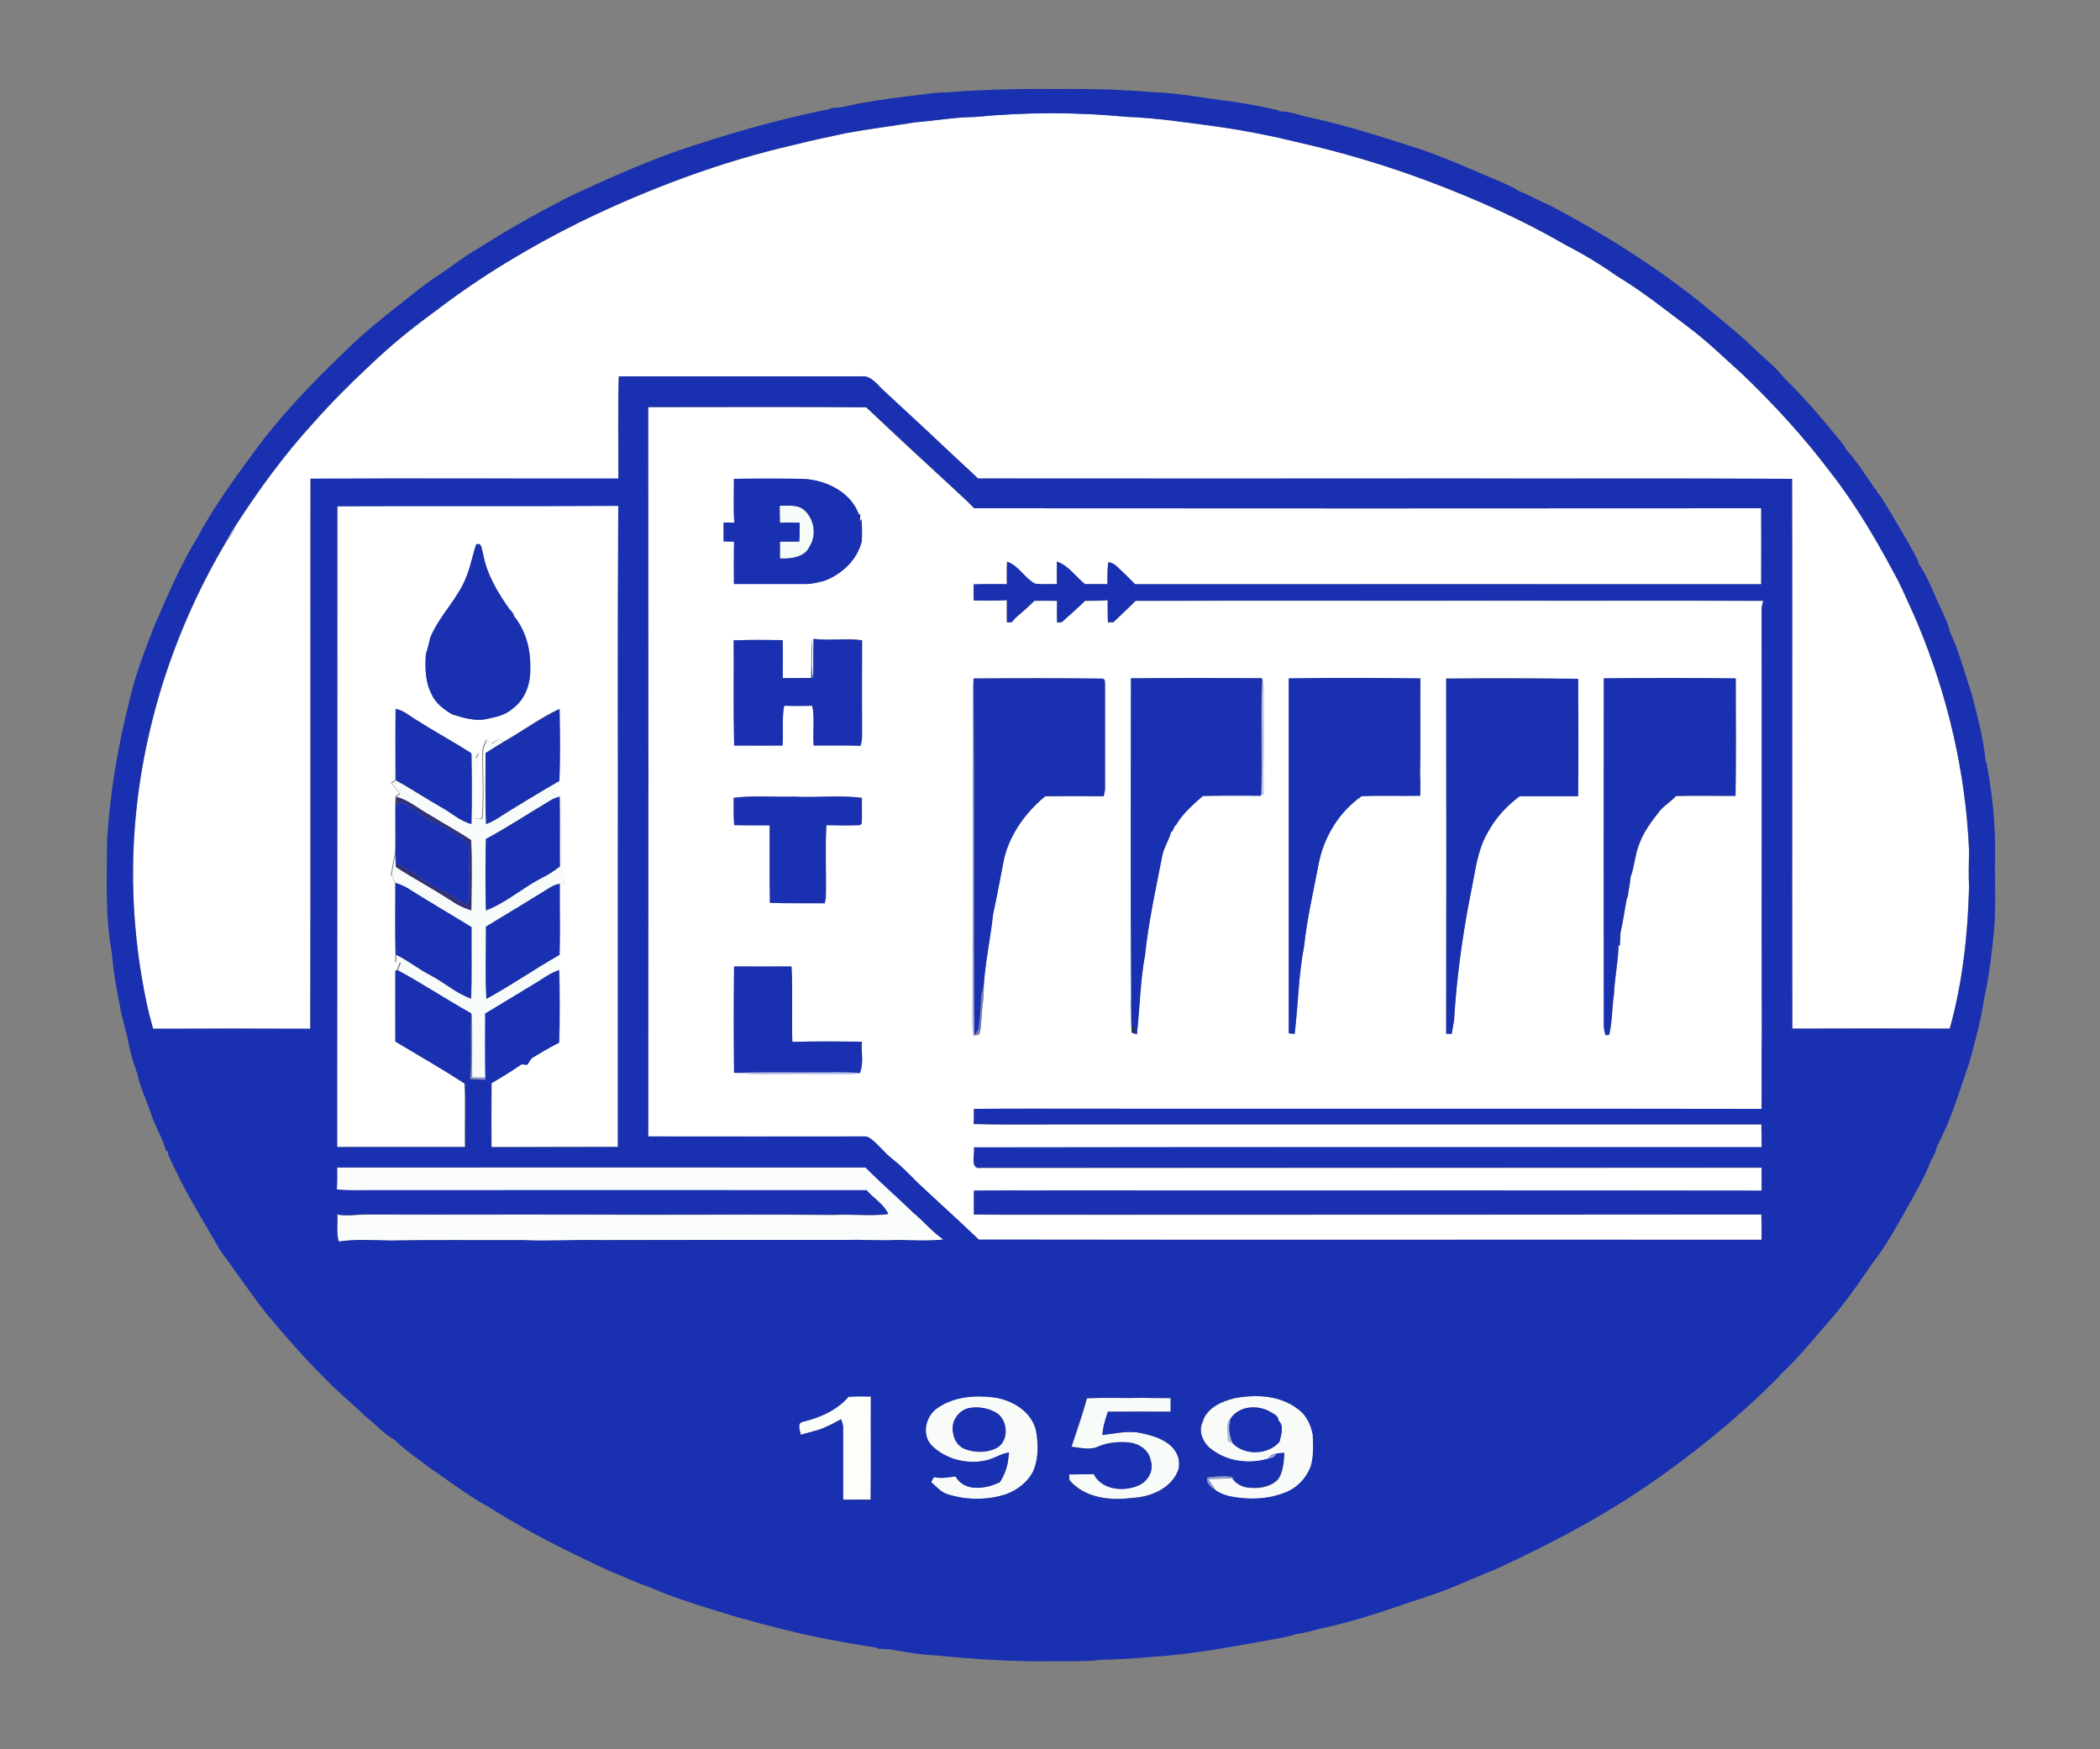
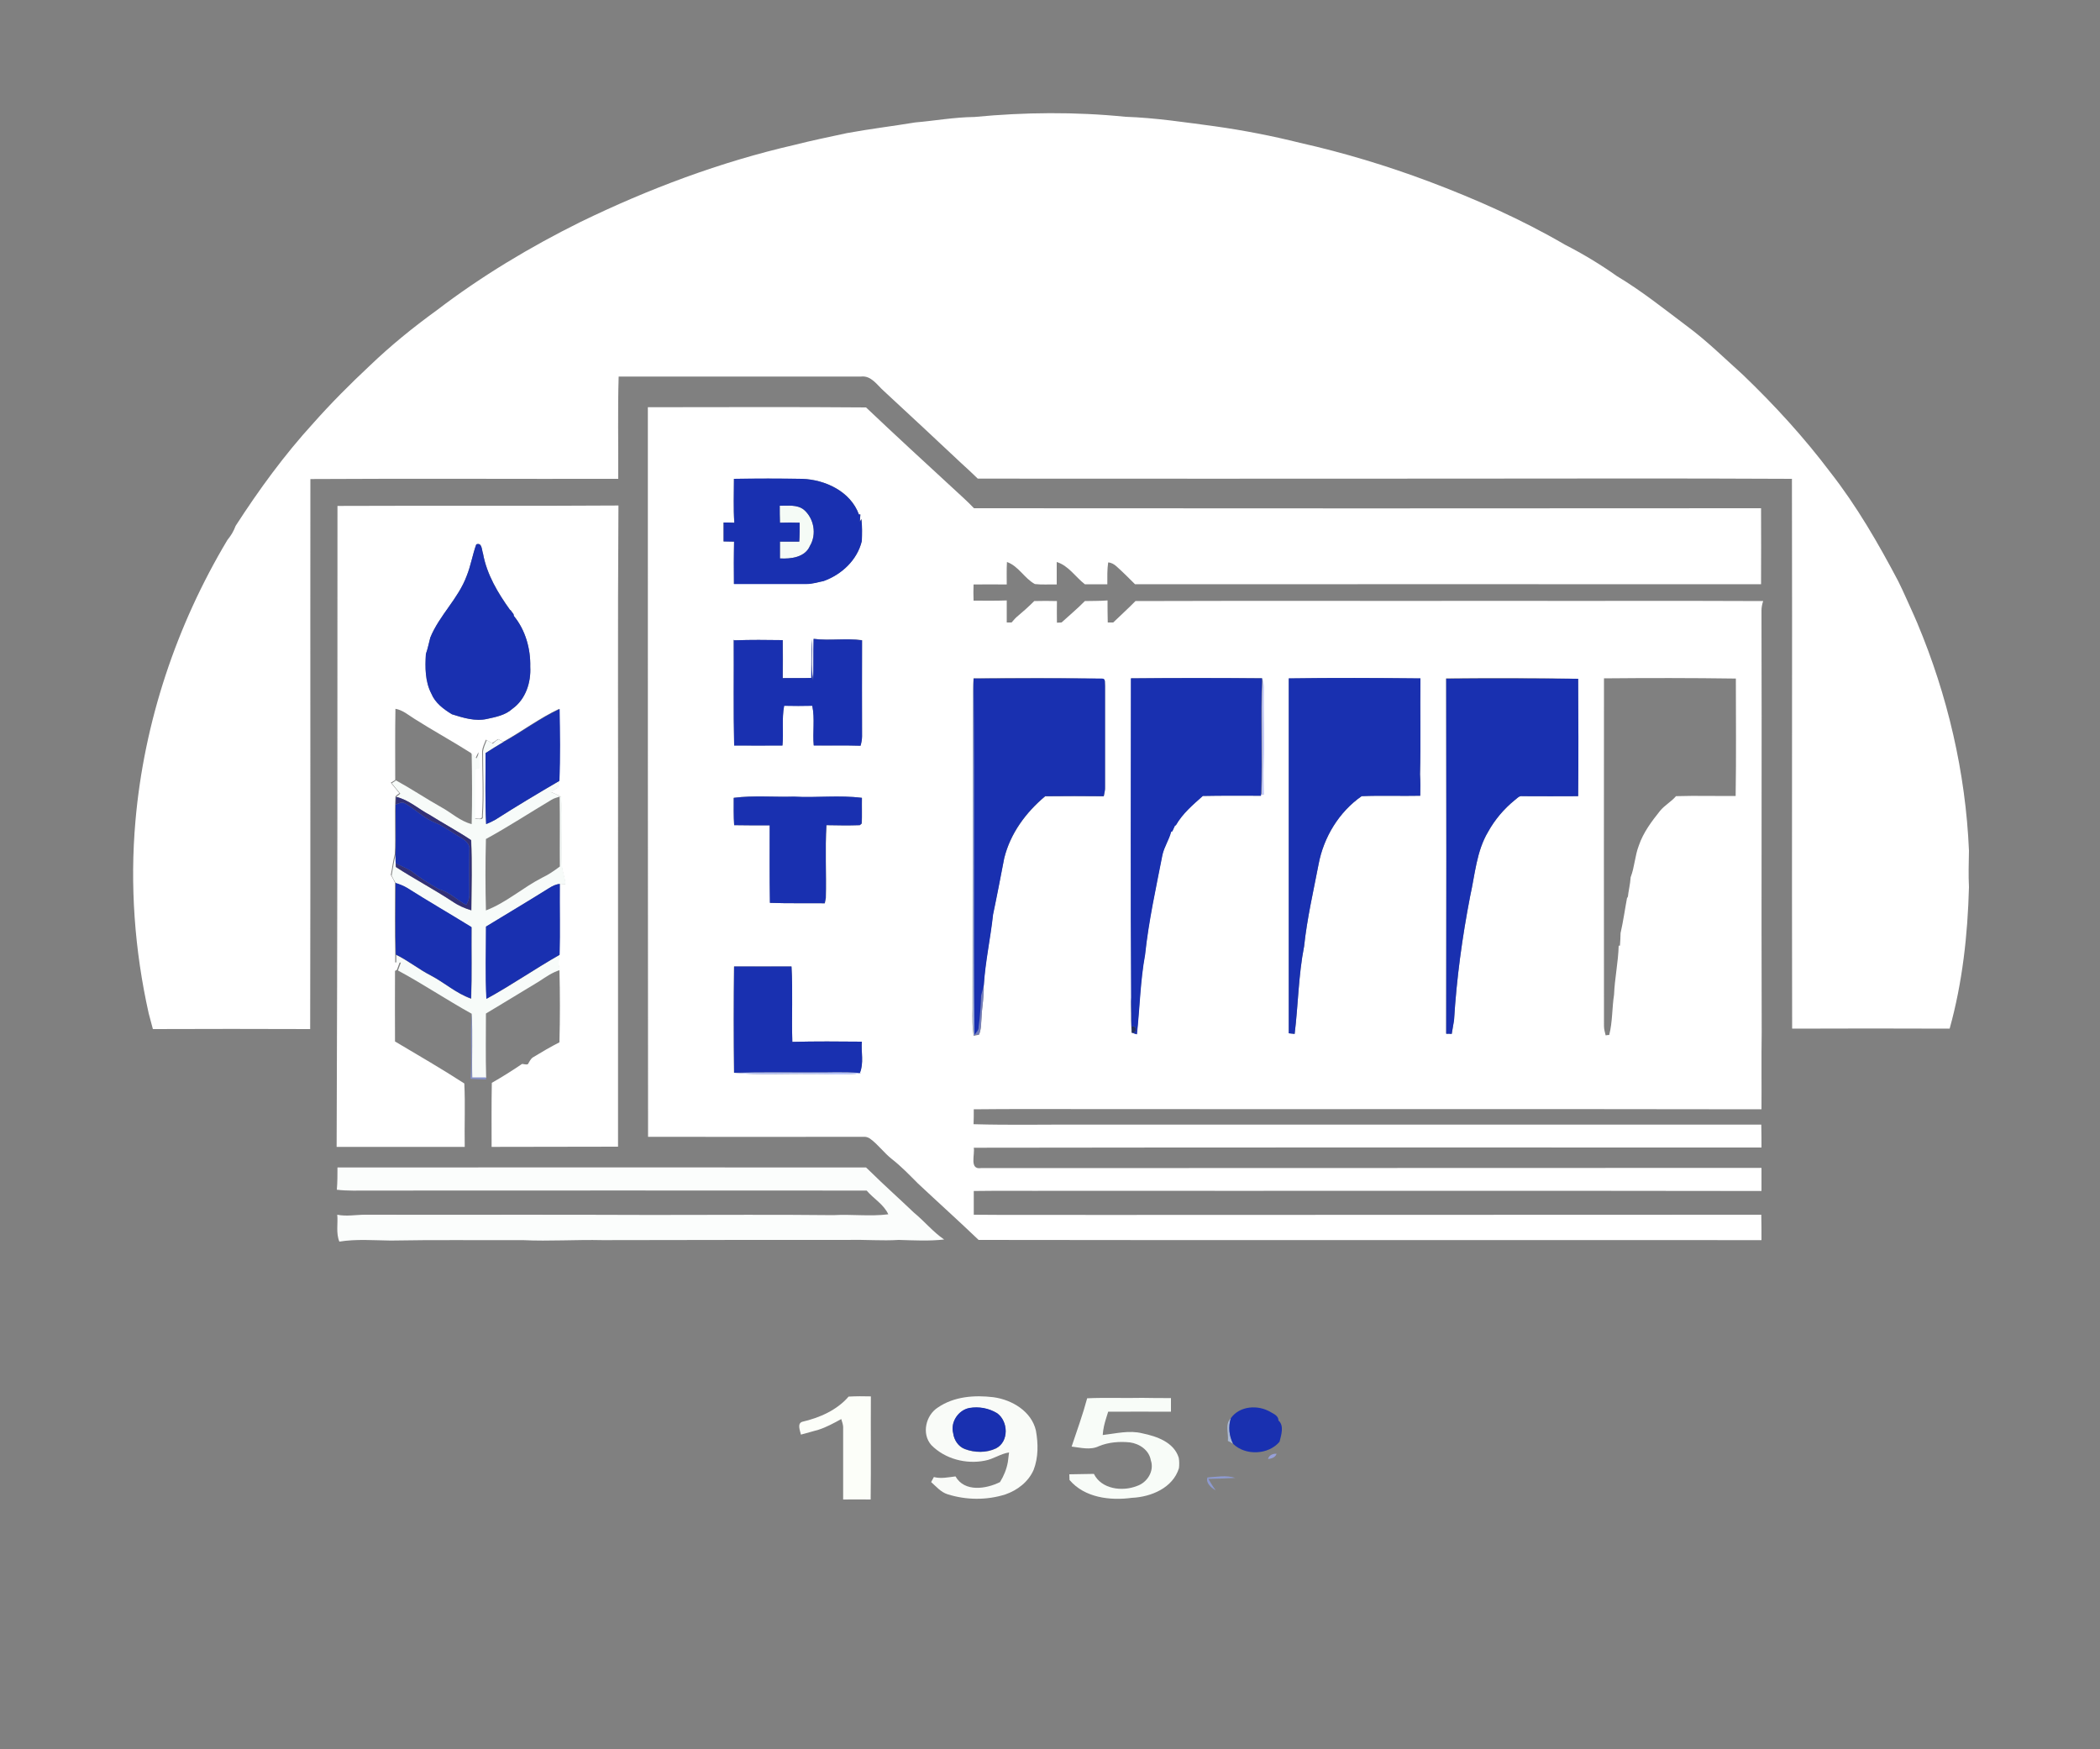
<svg xmlns="http://www.w3.org/2000/svg" version="1.1" id="Layer_1" x="0px" y="0px" viewBox="0 0 1000 833" style="enable-background:new 0 0 1000 833;" xml:space="preserve">
  <rect x="0" y="0" width="1000" height="833" fill="#808080" stroke="none" />
  <style type="text/css">
	.st0{fill:#FFFFFF;}
	.st1{fill:#F5FBF6;}
	.st2{fill:#AFBADD;}
	.st3{fill:#9EAFDA;}
	.st4{fill:#C4CAF7;}
	.st5{fill:#F7FBF9;}
	.st6{fill:#323077;}
	.st7{fill:#747EBB;}
	.st8{fill:#8692C9;}
	.st9{fill:#212F5F;}
	.st10{fill:#BBC8FC;}
	.st11{fill:#FBFDFC;}
	.st12{fill:#F9FBF8;}
	.st13{fill:#F9FBF9;}
	.st14{fill:#FCFEF9;}
	.st15{fill:#F8FCF8;}
	.st16{fill:#AAB9D6;}
	.st17{fill:#97A0D9;}
	.st18{fill:#8D9ACF;}
	.st19{fill:#1930B0;}
</style>
  <g>
    <g>
      <path class="st0" d="M464,55.7c23.9-2.3,48-2.5,71.9-0.1c14.5,0.5,28.8,2.7,43.1,4.6c13.4,1.9,26.8,4.5,40,7.8    c20.9,4.7,41.4,10.9,61.4,18.4c22.3,8.4,44.2,18.1,64.8,30.1c8.6,4.4,16.9,9.4,24.8,15c11.7,7,22.3,15.5,33.2,23.7    c9.5,7,18,15.4,26.8,23.3c15,14.4,29.1,29.8,41.6,46.4c12.6,16.1,22.8,33.8,32.3,51.8c2.7,5.4,5,10.9,7.5,16.3    c0.5,1.2,1.1,2.5,1.6,3.7c14.4,34.3,23,71.1,24.6,108.3c-0.1,5.8-0.3,11.6,0,17.4c-0.6,22.7-3.1,45.5-9.2,67.4    c-25-0.1-50-0.1-75,0c-0.2-87.3,0.1-174.5-0.1-261.8c-54.4-0.3-108.8-0.1-163.2-0.1c-74.8,0-149.7,0.1-224.5,0    c-2.6-2.5-5.2-5-7.9-7.4c-12.2-11.5-24.5-22.9-36.8-34.3c-3.2-2.8-6-7.5-10.9-6.9c-38.5,0-77,0-115.4,0    c-0.5,16.2-0.1,32.4-0.2,48.7c-48.9,0.1-97.8-0.2-146.6,0.1c-0.1,87.3,0.1,174.6-0.1,261.9c-25-0.1-49.9-0.1-74.9,0    c-0.7-2.5-1.3-5-2-7.5c-6.7-30-9-61-6.3-91.6c4.1-47.1,19.5-93.2,43.8-133.8c1.7-2,3-4.3,3.9-6.7c11.1-17.2,23.2-33.8,37-48.9    c8.5-9.6,17.6-18.7,26.9-27.4c9.9-9.5,20.6-18.2,31.8-26.3c21.3-16.3,44.5-30.2,68.5-42.1c32.5-15.8,66.6-28.6,101.9-36.7    c8.2-2.1,16.6-3.8,24.9-5.6c10.8-2,21.7-3.3,32.6-5.1C445.1,57.5,454.5,55.8,464,55.7z" />
      <g>
        <path class="st0" d="M308.5,193.9c34.6,0,69.3-0.2,103.9,0.1c13.6,12.9,27.4,25.6,41.2,38.3c3.4,3.2,7,6.3,10.2,9.7     c124.6,0.1,249.2,0.1,373.8,0l1,0c0.1,12.1,0,24.1,0,36.2c-99.4-0.1-198.7,0-298.1,0c-2.9-2.9-5.7-5.7-8.7-8.4     c-1.2-1.1-2.5-1.9-4.1-2c-0.5,3.4-0.4,6.9-0.4,10.4c-3.6,0-7.1,0-10.7,0c-4.5-3.5-7.8-8.9-13.4-10.6l0,1.1c0,3.2,0,6.4,0,9.6     c-3.5-0.1-7,0.2-10.4-0.2c-5-2.7-7.8-8.6-13.3-10.5c-0.2,3.6-0.1,7.1-0.1,10.7c-5.3,0-10.6-0.1-15.8,0c-0.1,2.6-0.1,5.1,0,7.7     c5.3,0,10.6,0.1,15.8-0.1c0,3.5,0,7,0,10.5c0.6,0,1.7,0,2.3,0c0.5-0.6,1.1-1.2,1.6-1.8c0.2-0.2,0.5-0.5,0.7-0.7     c3-2.5,5.8-5,8.5-7.7c3.6-0.1,7.2-0.1,10.8,0c0,3.4-0.1,6.9,0,10.3c0.5,0,1.6-0.1,2.2-0.1c3.7-3.4,7.6-6.6,11.1-10.2     c3.6-0.1,7.2,0,10.8-0.3c0,3.5,0,7,0.1,10.5c0.6,0,1.9,0,2.6,0c3.5-3.4,7.2-6.7,10.6-10.2c58.5-0.2,116.9,0,175.4-0.1     c41.2,0.1,82.3-0.1,123.5,0.1c-0.5,1.5-0.8,3-0.8,4.6c0.2,67-0.1,134,0.1,201c-0.2,12.1,0,24.3-0.1,36.4     c-107.2-0.2-214.5,0-321.7-0.1c-17.8,0-35.6-0.1-53.4,0.1c0,2.4,0,4.8-0.1,7.1c17.5,0.5,35,0.1,52.5,0.2c107.5,0,215.1,0,322.6,0     c0.1,3.6,0.1,7.2,0.1,10.9c-125,0-250.1-0.1-375.1,0.1c0.6,3.2-2.2,10.5,3.4,9.7c123.9-0.1,247.8,0,371.7-0.1c0,3.7,0,7.4,0,11     c-111.9-0.2-223.8,0-335.7-0.1c-13.1,0.1-26.3-0.1-39.4,0.1c0,3.8,0,7.5,0,11.3c18.8,0.2,37.6,0,56.4,0.1     c106.2-0.1,212.4,0,318.6-0.1c0.1,4,0.1,8.1,0.1,12.1c-124.3-0.1-248.6,0.1-372.8-0.1c-9.5-9.1-19.3-17.9-28.9-26.9     c-4-4-7.9-8.1-12.4-11.6c-3.8-3-6.6-7-10.5-9.8c-0.9-0.6-2-0.9-3.1-0.8c-34.2,0-68.4,0.1-102.5,0     C308.5,425.4,308.5,309.6,308.5,193.9z M349.5,228c0,7-0.3,14,0.1,20.9c-1.7-0.1-3.4-0.1-5.1-0.1c0,3,0,6,0,9     c1.7,0,3.3,0.1,5,0.1c0,6.7-0.1,13.4,0,20.1c11.5,0,23,0,34.6,0c2.8,0,5.4-0.8,8.1-1.4c8.6-3.1,16.1-10,18.2-19.1     c0.1-3.5,0.2-6.9-0.2-10.4l-0.7,1.2c0.1-0.9,0.1-2.6,0.2-3.4l-0.7,0C405,234,393,228.4,382,228     C371.1,227.9,360.3,227.9,349.5,228z M349.4,304.6c0.1,16.8-0.2,33.6,0.2,50.3c7.6,0.1,15.3,0,23,0c0.6-6.3-0.4-12.7,0.8-18.9     c4.5,0.1,8.9,0.1,13.4,0c1.3,6.2,0.1,12.6,0.7,18.9c7.4,0.1,14.9-0.1,22.3,0.1c0.4-1.5,0.7-3,0.7-4.5c0-15.2-0.1-30.4,0-45.7     c-7.6-1-15.4,0.3-23-0.6c-0.2,6.6,0,13.1-0.2,19.7c-1.2-6.5-0.3-13.1-0.7-19.6c-0.2,6.2-0.1,12.3-0.2,18.5     c-4.5,0.1-9.1,0-13.6,0.1c0-6,0.1-12.1,0-18.1c-7.7-0.1-15.3-0.2-23,0.1L349.4,304.6z M463.6,323c-0.6,6.8-0.3,13.6-0.4,20.5     c0,45.7,0,91.4-0.1,137c-0.1,4.2-0.1,8.5,0.5,12.7c0.6-0.1,1.9-0.4,2.6-0.5c1.1-2.6,1-5.5,1.2-8.2c0.2-5.1,1.3-10.1,1-15.2     c0.7-11.3,3.2-22.5,4.4-33.7c1.9-9,3.6-17.9,5.4-26.9c2.9-11.8,10.3-21.8,19.5-29.5c9.3-0.1,18.6-0.1,27.9,0     c0.3-1.5,0.7-3,0.6-4.5c0-16,0-32,0-48c-0.2-1.3,0.5-3.6-1.5-3.5C504.4,322.8,484,322.8,463.6,323z M538.7,323     c0,50.6-0.2,101.2,0.1,151.9c-0.3,2.5-0.2,5.1-0.2,7.7c0,2.1,0,4.2,0.1,6.3c0,0.7,0.1,2.1,0.1,2.8c0.8,0.3,1.7,0.5,2.5,0.8     c1.4-12.6,1.6-25.4,3.9-37.9c1.7-16.1,5.2-31.8,8.3-47.7c0.9-3.8,3.1-7,4.1-10.8l0.6-0.3c0.4-0.9,0.8-1.7,1.2-2.6l0.5-0.3     c3.2-5.6,8.1-9.7,12.8-13.9c9.2-0.2,18.5-0.1,27.7-0.1l0-0.7l1.2,0.1c-0.1-4.6-0.3-9.2-0.1-13.9c0.4-12.4-0.1-24.7,0.1-37.1     c0-1.5-0.3-3-0.7-4.4C580.4,322.9,559.6,322.8,538.7,323z M613.7,323.1c0,56.3,0,112.6,0,168.9c0.9,0.1,1.9,0.2,2.8,0.3     c1.7-13.9,1.8-28,4.5-41.7c1.4-13.2,4.4-26.1,6.9-39.1c2.4-12.8,9.7-24.9,20.5-32.4c9.3-0.4,18.6,0,27.9-0.2     c0.1-3.4,0.1-6.8-0.1-10.2c0.4-15.2,0-30.4,0.2-45.6C655.5,322.8,634.6,322.7,613.7,323.1z M688.6,323     c0.1,56.4,0.1,112.7,0,169.1c0.9,0.1,1.8,0.1,2.7,0.2c0.3-2.2,0.8-4.4,1.1-6.5c1.2-19.9,3.9-39.6,7.7-59.2     c2.3-10.3,3-21.3,8.5-30.5c3.2-5.8,7.6-11,12.8-15.2c1.1-0.8,2-2.1,3.6-1.8c8.8,0,17.7,0.1,26.5,0c0.2-18.6,0.1-37.3,0-55.9     C730.5,322.8,709.6,322.8,688.6,323z M763.8,323c-0.1,55.2,0,110.3,0,165.5c0,1.5,0.4,3,0.8,4.5c0.4-0.1,1.3-0.2,1.7-0.2     c1.6-6.3,1.3-12.8,2.3-19.2c0.3-7.8,2-15.5,2.2-23.3l0.6,0c0.1-2,0.3-4,0.3-6c1.3-5.7,2.1-11.6,3.2-17.4l0.2,0.8     c0.3-3.3,1.2-6.6,1.4-10c1.9-4.9,2-10.2,3.9-15.1c2.1-6.2,6.1-11.5,10.1-16.5c2.2-2.7,5.3-4.3,7.6-7c9.5-0.3,18.9,0,28.4-0.1     c0.3-18.6,0.1-37.3,0.1-55.9C805.6,322.8,784.7,322.8,763.8,323z M349.4,379.9c0,4.3-0.1,8.7,0.2,13c5.6,0.1,11.3,0.1,17,0.1     c0,12.3-0.1,24.6,0.1,36.9c8.7,0.3,17.4,0.1,26.1,0.2c0.1-0.6,0.4-1.9,0.5-2.5c0.3-11.6-0.4-23.2,0.3-34.7     c5.3,0.1,10.6,0.2,15.9,0c0.2-0.2,0.7-0.6,0.9-0.8c0.2-4.1,0-8.1,0.1-12.2c-10.8-1.3-21.7,0.1-32.5-0.5     C368.5,379.6,358.9,378.6,349.4,379.9z M349.5,460.2c-0.2,16.9-0.2,33.7,0,50.6c12.1,1.2,24.3,0.4,36.5,0.6     c8-0.2,16.1,0.6,24.1-0.4l-0.7-0.1l0-0.1c2.1-4.6,0.6-9.9,1-14.8c-11-0.1-22.1-0.2-33.1,0.1c-0.4-12,0.3-24-0.4-35.9     C367.7,460.2,358.6,460.1,349.5,460.2z" />
      </g>
      <g>
        <path class="st0" d="M160.7,240.9c44.6-0.2,89.2,0.1,133.8-0.2c-0.4,57.6-0.1,115.2-0.2,172.8c0,44.2,0,88.3,0,132.5     c-20.1,0.1-40.1,0-60.2,0.1c0-10.2-0.1-20.3,0.1-30.5c4.9-2.8,9.7-5.8,14.4-9c0.9,0,1.9,0.5,2.8,0.1c0.7-1.2,1.3-2.6,2.5-3.3     c4.1-2.5,8.2-4.9,12.5-7.1c0.3-11.5,0.3-23.1,0-34.6c-0.2-1-0.4-2.1-0.6-3.1c0.2-1.4,0.4-2.8,0.6-4.2c0.3-11.2,0-22.4,0.1-33.6     c0.7,0.1,2,0.1,2.7,0.2c-0.3-3-1.4-5.9-1.8-9c-0.3-10.9,0.4-21.8-0.3-32.6c-1.6-1-3.3-1.6-5-2.4c1.2-0.7,2.4-1.3,3.5-2     c0.2-0.8,0.5-2.5,0.6-3.3c0.5-11.4,0.3-22.8,0.1-34.2c-9.4,4.4-17.7,10.7-26.7,15.7c-0.6-0.3-1.8-1-2.4-1.3c-1,0.7-1.9,1.3-2.9,2     c-1-0.6-1.9-1.1-2.9-1.7c-0.7,1.8-1.7,3.6-1.8,5.6c0,10.2,0.6,20.4-0.1,30.5c0.3,2.4-2.2,1.3-3.6,1.3c0.1-7.8-0.2-15.6,0.1-23.4     c0.5-0.1,1.5-0.4,2-0.6c-0.1-2.5-0.1-5-0.2-7.4c-0.4,0.9-0.9,1.8-1.3,2.7c-0.8-0.8-1.5-1.6-2.3-2.4c-8.8-5.6-18-10.6-26.8-16.2     c-2.9-1.8-5.6-4.2-9.1-4.8c-0.2,11.3-0.1,22.6-0.1,33.9c-0.5,0.3-1.6,1-2.1,1.3c1.4,1.7,2.7,3.3,4.1,5c-0.5,0.3-1.4,1-1.8,1.4     l-0.1,0.2c-0.5,9.1,0.1,18.3-0.3,27.4c-0.9,3.2-1.2,6.6-1.9,9.9c0.7,1.2,1.4,2.5,2,3.7c0,11.4-0.2,22.7,0.1,34.1     c0,1.3,0,2.6,0,3.9c0.7-0.1,1.5-0.2,2.2-0.3c-0.5,1.3-0.9,2.5-1.4,3.8c-0.2,0.1-0.7,0.4-0.9,0.5c-0.1,11.2,0,22.4,0,33.6     c11.1,6.6,22.2,13,33,20c0.5,10,0,20.1,0.2,30.2c-20.3,0-40.6,0-61,0C160.7,444.3,160.7,342.6,160.7,240.9z M226.8,259.2     c-1.8,4.9-2.6,10.2-4.6,15.1c-4,10.8-13,18.7-17.3,29.3c-0.7,2.6-1.2,5.3-2.1,7.8c-0.4,6.4-0.4,13.1,2.6,18.8     c1.8,4.4,5.8,7.4,9.8,9.9c5.4,1.7,11.1,3.5,16.8,2.2c4.2-0.9,8.7-1.8,12-4.8c6.3-4.5,8.9-12.5,8.5-20c0.2-8.6-2.3-17.5-7.8-24.2     c0-0.2-0.1-0.7-0.2-1c-0.4-0.5-1.1-1.4-1.4-1.9l-0.2,0c-5.8-8.1-11.1-16.9-12.9-26.9C229.3,261.9,229.6,258.1,226.8,259.2z" />
      </g>
    </g>
    <g>
      <path class="st1" d="M371.3,240.8c3.9,0.1,8.2-0.7,11.5,1.9c4.8,4.1,6.2,11.7,2.9,17.2c-2.3,5.5-9.1,6.3-14.3,6c0-2.7,0-5.3,0-8    c3.1,0,6.2,0,9.2,0c0.2-3,0.2-6,0.2-9c-3.1-0.1-6.2-0.1-9.4,0C371.3,246.2,371.3,243.5,371.3,240.8z" />
    </g>
    <g>
-       <path class="st2" d="M108.2,257.1c1.1-2.3,2.4-4.6,3.9-6.7C111.2,252.8,109.8,255.1,108.2,257.1z" />
+       <path class="st2" d="M108.2,257.1C111.2,252.8,109.8,255.1,108.2,257.1z" />
    </g>
    <g>
      <path class="st3" d="M463.3,343.5c0.1-6.8-0.3-13.7,0.4-20.5c0.5,56.6-0.1,113.1,0.3,169.7l-0.3,0.5c-0.5-4.2-0.6-8.4-0.5-12.7    C463.3,434.8,463.2,389.1,463.3,343.5z" />
    </g>
    <g>
      <path class="st4" d="M601.2,323c0.3,1.5,0.7,2.9,0.7,4.4c-0.2,12.4,0.4,24.7-0.1,37.1c-0.2,4.6,0,9.2,0.1,13.9l-1.2-0.1    C601.5,359.8,600.4,341.4,601.2,323z" />
    </g>
    <g>
      <g>
        <path class="st5" d="M237.3,352c0.6,0.3,1.8,1,2.4,1.3c-2.9,1.7-5.7,3.5-8.5,5.3c0.1,11.3-0.3,22.5,0.3,33.8     c1.5-0.6,3-1.3,4.4-2.1c10-6.4,20.2-12.5,30.5-18.5c-0.2,0.8-0.5,2.5-0.6,3.3c-1.2,0.6-2.4,1.3-3.5,2c1.7,0.7,3.4,1.4,5,2.4     c0.7,10.8-0.1,21.7,0.3,32.6c0.4,3,1.5,5.9,1.8,9c-0.7,0-2-0.1-2.7-0.2c-1.9,0.1-3.6,1-5.2,2c-9.9,6.2-20,12.2-30,18.3     c0,11.5-0.4,22.9,0.2,34.4c11.9-6.5,23.1-14.3,34.9-21c-0.2,1.4-0.4,2.8-0.6,4.2c0.2,1,0.5,2,0.6,3.1c-3.6,1.1-6.7,3.3-9.9,5.4     c-8.5,5.1-16.9,10.3-25.3,15.3c0,10.2-0.2,20.4,0.1,30.6c-2.2,0-4.4,0-6.6,0c-0.3-10.2,0.3-20.4-0.3-30.5     c-11.9-6.6-23.2-14.2-35.1-20.6c0.5-1.3,0.9-2.5,1.4-3.8c-0.8,0.1-1.5,0.2-2.2,0.3c0-1.3,0-2.6,0-3.9c5.8,2.8,10.9,7,16.6,9.9     c6.5,3.4,12.1,8.5,19.1,11c0.4-11.3,0.1-22.6,0.2-34c-10.2-6.3-20.6-12.3-30.7-18.7c-1.7-1-3.5-1.7-5.4-2.3     c-0.7-1.2-1.4-2.4-2-3.7c0.6-3.3,1-6.7,1.9-9.9c0.1,2,0.1,4,0.2,5.9c8.8,5.7,18.1,10.6,26.9,16.4c2.8,1.9,5.8,3.3,9,4.2     c0.1-11.1,0.4-22.3-0.1-33.4c-6.4-4.3-13.2-7.9-19.7-12c-5.4-2.8-10-7.2-16-8.6l0.1-0.2c0.5-0.4,1.4-1,1.8-1.4     c-1.4-1.7-2.7-3.3-4.1-5c0.5-0.3,1.6-0.9,2.1-1.3c7.3,4,14.3,8.7,21.6,12.8c4.8,2.6,8.9,6.6,14.4,8c0.3-11.2,0.2-22.5,0-33.7     c0.8,0.8,1.5,1.6,2.3,2.4c0.4-0.9,0.9-1.8,1.3-2.7c0.1,2.5,0.1,5,0.2,7.4c-0.5,0.1-1.5,0.4-2,0.6c-0.3,7.8-0.1,15.6-0.1,23.4     c1.4,0,4,1.1,3.6-1.3c0.7-10.2,0.1-20.4,0.1-30.5c0.2-2,1.1-3.8,1.8-5.6c0.9,0.6,1.9,1.1,2.9,1.7     C235.4,353.3,236.4,352.6,237.3,352z M262.5,380.9c-10.4,6.2-20.5,12.8-31.1,18.6c-0.3,11.3-0.3,22.7,0,34     c9.7-3.7,17.6-10.9,26.8-15.6c3-1.4,5.7-3.3,8.4-5.3c-0.1-11.1,0.1-22.2-0.1-33.3C265.1,379.8,263.7,380.1,262.5,380.9z" />
      </g>
    </g>
    <g>
      <g>
        <path class="st6" d="M188.6,379.4c6,1.4,10.7,5.8,16,8.6c6.5,4.1,13.3,7.7,19.7,12c0.5,11.1,0.2,22.3,0.1,33.4     c-3.2-1-6.3-2.3-9-4.2c-8.8-5.8-18.1-10.7-26.9-16.4c-0.1-2-0.2-4-0.2-5.9C188.7,397.6,188.1,388.5,188.6,379.4z M188.4,383     c0.1,9.3,0.1,18.6,0,27.9c2.4,1.4,5.1,2.4,7.4,3.8c4.1,3.3,8.6,6.1,13.2,8.7c5,1.3,8.6,5.1,13,7.5c1-1.6,1.6-3.4,1.5-5.3     c-0.1-7-0.1-14,0-21c0.4-3-2.3-4.8-4.6-6.1c-3.8-2.1-7.2-4.9-11.3-6.6c-5.6-2.1-9.7-6.5-14.8-9.4     C191.4,381.6,189.8,382.6,188.4,383z" />
      </g>
    </g>
    <g>
      <path class="st7" d="M467.1,473.9c0.4-1.6,0.9-3.2,1.3-4.8c0.3,5.1-0.8,10.1-1,15.2c-0.3,2.8-0.1,5.6-1.2,8.2    c-0.6,0.1-1.9,0.4-2.6,0.5l0.3-0.5c0.9-1.1,2.1-2.2,2-3.7C466.7,484,467,479,467.1,473.9z" />
    </g>
    <g>
      <path class="st8" d="M224.5,482.5c0.6,10.2,0,20.4,0.3,30.5c2.2,0,4.4,0,6.6,0l0.1,1c-2.4-0.1-4.9-0.1-7.4-0.3    c0.6-9.4,0-18.8,0.3-28.1C224.4,484.8,224.4,483.2,224.5,482.5z" />
    </g>
    <g>
      <path class="st9" d="M538.8,488.9c2.7-1.1,2.9,3.3,0.1,2.8C539,491,538.9,489.6,538.8,488.9z" />
    </g>
    <g>
      <path class="st10" d="M349.5,510.8c12.5-0.4,25-0.1,37.5-0.2c7.5,0.1,14.9-0.4,22.4,0.3l0.7,0.1c-8,1.1-16.1,0.3-24.1,0.4    C373.8,511.1,361.6,512,349.5,510.8z" />
    </g>
    <g>
      <path class="st11" d="M160.7,555.9c83.8-0.1,167.7,0,251.5,0h0.2c0.5,0.5,1.5,1.4,2,1.9c6.8,6.7,13.9,13,20.8,19.6    c5,4.1,9.1,9.2,14.4,12.8c-7.2,0.8-14.4,0.4-21.6,0.2c-8,0.5-15.9-0.2-23.9,0c-39,0-78,0-117.1,0.1c-12.7-0.3-25.3,0.6-38,0    c-21,0.1-42-0.2-63,0.2c-8.1-0.1-16.3-0.8-24.4,0.5c-1.7-4.1-0.6-8.6-1-12.8c4.4,0.9,8.9,0,13.3,0c44.4,0.1,88.8-0.1,133.1,0.1    c2.7,0,5.3,0,8,0c27.3,0,54.5-0.2,81.8,0.1c8.8-0.5,17.5,0.7,26.2-0.4c-2.2-4.8-7-7.4-10.3-11.3c-79-0.1-157.9,0-236.9,0    c-5.1,0-10.3,0.2-15.4-0.4C160.7,562.8,160.7,559.3,160.7,555.9z" />
    </g>
    <g>
      <g>
        <path class="st12" d="M446.6,670.2c7.7-5.3,17.5-6,26.5-4.9c8.8,1.2,18.1,6.7,20.2,15.9c1.1,6.2,1.2,12.7-1.1,18.7     c-2.5,5.7-7.7,9.7-13.5,11.7c-8.9,2.8-18.6,2.7-27.5-0.1c-3.2-1-5.4-3.7-7.8-5.8c0.3-0.6,1-1.8,1.3-2.4c3.4,0.9,6.9,0.1,10.3-0.3     c4.3,7.6,14.6,6,21.2,2.7c1.8-2.9,3.1-6.1,3.7-9.4l0.1-0.7c0.2-1.3,0.3-2.7,0.5-4c-4.1,0.6-7.5,3.2-11.5,3.9     c-9,1.8-19-0.8-25.5-7.4C438.7,682.7,440.9,673.8,446.6,670.2z M461.6,670.5c-5.3,1-9.1,6.8-7.7,12c0.4,3.2,2.4,6.3,5.5,7.5     c4.7,1.8,10.3,1.9,14.9-0.3c6.2-3.3,5.9-13,0.5-16.8C470.9,670.6,466.2,669.7,461.6,670.5z" />
      </g>
    </g>
    <g>
      <g>
-         <path class="st13" d="M588.1,665.8c10-1.9,21.2-1.4,29.7,4.9c4.2,2.8,6.6,7.6,7.5,12.6c0.2,5.2,0.5,10.5-1.1,15.4     c-2.3,5.7-6.9,10.3-12.7,12.3c-8.1,3.1-17,3.2-25.4,1.6c-2.5-0.5-5-1.5-7.1-2.9c-1.3-1.8-2.4-3.6-3.5-5.4     c3.8-0.2,7.6-0.2,11.4-0.4c1.5,2.6,4.4,4.1,7.3,4.5c4.8,0.6,10.2,0,14-3.4c2.1-2.2,2.6-5.4,3.1-8.2c0.2-1.6,0.3-3.2,0.4-4.9     c-1.3,0.1-2.5,0.3-3.8,0.4c-1.7,0-3.6,0.8-4.1,2.5c-8.9,2.5-19,1.3-26.5-4.4c-4.1-2.8-6.8-8.5-4.5-13.3     C574.8,670.3,581.9,667.3,588.1,665.8z M586.1,675.2c-2.9,2.8-1,7.3-1.4,10.8c0.8,0.5,1.7,0.9,2.5,1.4c5.8,5.7,16.8,5.3,22.1-1     c0.7-3.2,2.3-7.7-0.6-10.1c0-2.2-2.1-3.1-3.7-4C599.2,668.8,590.3,669.2,586.1,675.2z" />
-       </g>
+         </g>
    </g>
    <g>
      <path class="st14" d="M382,677c8.2-1.9,16.5-5.5,22.1-12c3.5-0.2,7.1-0.2,10.6-0.1c-0.1,16.4,0.1,32.8-0.1,49.1    c-4.4-0.1-8.7,0-13.1,0c0-11.2,0-22.4,0-33.6c0.1-1.3-0.2-2.5-0.6-3.7c-0.1-0.2-0.2-0.8-0.3-1c-3.5,1.9-7.1,3.9-10.9,5.1    c-2.7,0.8-5.5,1.5-8.3,2.3C381,681.3,379.5,677.8,382,677z" />
    </g>
    <g>
      <path class="st15" d="M517.7,665.8c8.7-0.4,17.5,0,26.2-0.2c4.6,0.1,9.1,0.1,13.7,0.1c0,2.2,0,4.4,0,6.5c-10-0.1-19.9,0-29.9,0    c-0.7,2.3-1.5,4.6-2,6.9c-0.3,1.4-0.5,2.8-0.6,4.2c6.3-0.7,12.6-2.4,18.9-0.8c6.8,1.4,15,4.2,17.3,11.6c0.3,1.6,0.3,3.3,0.1,5    c-2.9,9.4-13.3,13.7-22.4,14.1c-10.3,1.4-22.5,0-29.7-8.5c0-0.7-0.1-2-0.1-2.7c3.9,0,7.8-0.2,11.7-0.2c3.6,7.3,13.5,8.5,20.4,5.8    c5-1.6,8.5-7.2,6.7-12.3c-0.8-4.8-5.4-7.9-10-8.5c-4.9-0.5-10.1-0.1-14.7,1.8c-4.1,2-8.7,0.7-13,0.2    C512.8,681.3,515.6,673.6,517.7,665.8z" />
    </g>
    <g>
      <path class="st16" d="M584.7,686.1c0.4-3.6-1.5-8,1.4-10.8c-1.3,4.1-0.8,8.5,1.1,12.2C586.4,687,585.6,686.5,584.7,686.1z" />
    </g>
    <g>
      <path class="st17" d="M603.8,694.7c0.5-1.8,2.3-2.6,4.1-2.5C607.4,693.9,605.5,694.6,603.8,694.7z" />
    </g>
    <g>
      <path class="st18" d="M575,703.5c4.4-0.3,8.9-1.2,13.2,0.2l-1.4,0.1c-3.8,0.2-7.6,0.3-11.4,0.4c1.1,1.8,2.2,3.7,3.5,5.4    C576.8,708.5,574,706,575,703.5z" />
    </g>
    <g>
      <path class="st19" d="M474.8,672.9c-3.9-2.4-8.7-3.3-13.2-2.5c-5.3,1-9.1,6.8-7.7,12c0.4,3.2,2.4,6.3,5.5,7.5    c4.7,1.8,10.3,1.9,14.9-0.3C480.5,686.5,480.2,676.8,474.8,672.9z" />
      <path class="st19" d="M349.5,278.1c11.5,0,23,0,34.6,0c2.8,0,5.4-0.9,8.1-1.4c8.6-3.1,16-10,18.2-19.1c0.1-3.5,0.2-7-0.2-10.4    l-0.7,1.2c0-0.9,0.1-2.6,0.2-3.4l-0.7,0C405,234,393,228.4,382,228c-10.8-0.2-21.7-0.2-32.5,0c0,7-0.3,14,0.2,20.9    c-1.7-0.1-3.4-0.1-5.1-0.1c0,3,0,6,0,9c1.7,0,3.3,0.1,5,0.1C349.4,264.7,349.4,271.4,349.5,278.1z M382.8,242.7    c4.8,4.1,6.2,11.7,2.9,17.2c-2.3,5.5-9.1,6.3-14.3,6c0-2.7,0-5.3,0-8c3.1,0,6.2,0,9.2,0c0.2-3,0.2-6,0.2-9c-3.1-0.1-6.2-0.1-9.4,0    c-0.1-2.7-0.1-5.4-0.1-8.1C375.2,240.9,379.5,240.1,382.8,242.7z" />
      <path class="st19" d="M464,492.7c0.9-1.1,2.1-2.2,2-3.7c0.7-5,1-10,1.2-15c0.4-1.6,0.9-3.2,1.3-4.8c0.7-11.3,3.2-22.5,4.4-33.7    c1.9-9,3.6-18,5.3-26.9c2.9-11.8,10.3-21.8,19.5-29.5c9.3-0.1,18.6-0.1,27.9,0c0.3-1.5,0.7-3,0.6-4.5c0-16,0-32,0-48    c-0.2-1.3,0.5-3.6-1.5-3.5c-20.4-0.2-40.7-0.1-61.1,0C464.1,379.5,463.6,436.1,464,492.7z" />
      <path class="st19" d="M538.7,482.6c0,2.1,0,4.2,0.1,6.3c2.7-1.1,2.9,3.3,0.1,2.8c0.8,0.3,1.7,0.5,2.5,0.8    c1.4-12.6,1.6-25.4,3.9-37.9c1.7-16.1,5.2-31.8,8.3-47.7c0.9-3.8,3.1-7,4.1-10.8l0.6-0.3c0.4-0.9,0.8-1.7,1.2-2.6l0.5-0.3    c3.2-5.6,8.1-9.7,12.8-13.9c9.2-0.2,18.5-0.1,27.7-0.1l0-0.7c0.7-18.4-0.4-36.8,0.5-55.2c-20.8-0.2-41.7-0.2-62.5,0    c0,50.6-0.2,101.2,0.1,151.9C538.5,477.5,538.7,480,538.7,482.6z" />
      <path class="st19" d="M215.2,340.1c5.4,1.7,11.2,3.5,16.8,2.2c4.2-0.9,8.7-1.8,12-4.8c6.3-4.5,8.9-12.5,8.5-20    c0.2-8.6-2.3-17.5-7.8-24.2c0-0.2-0.1-0.7-0.2-0.9c-0.4-0.5-1.1-1.4-1.4-1.9l-0.2,0c-5.8-8.1-11.1-16.9-12.9-26.9    c-0.6-1.7-0.4-5.4-3.2-4.4c-1.8,4.9-2.6,10.2-4.6,15.1c-4,10.8-13,18.7-17.3,29.3c-0.7,2.6-1.2,5.3-2.1,7.8    c-0.4,6.4-0.4,13.1,2.6,18.9C207.2,334.7,211.2,337.7,215.2,340.1z" />
      <path class="st19" d="M387.4,304.2c-0.2,6.5,0,13.1-0.2,19.7c-1.2-6.5-0.3-13.1-0.7-19.6c-0.2,6.2-0.1,12.3-0.2,18.5    c-4.5,0.2-9.1,0-13.6,0.1c0-6,0.1-12.1,0-18.1c-7.7-0.1-15.3-0.2-23,0.1l-0.3-0.2c0.1,16.8-0.2,33.6,0.2,50.3c7.6,0.1,15.3,0,23,0    c0.6-6.3-0.4-12.7,0.8-18.9c4.5,0.1,8.9,0.1,13.4,0c1.3,6.2,0.1,12.6,0.7,18.9c7.4,0,14.9-0.1,22.3,0.1c0.4-1.5,0.7-3,0.7-4.5    c0-15.2-0.1-30.5,0-45.7C402.8,303.8,395.1,305.2,387.4,304.2z" />
      <path class="st19" d="M621,450.6c1.4-13.2,4.4-26.1,6.9-39.1c2.4-12.8,9.7-24.9,20.5-32.4c9.3-0.4,18.6,0,27.9-0.2    c0.1-3.4,0.1-6.8-0.1-10.2c0.4-15.2,0-30.4,0.2-45.7c-20.9-0.2-41.8-0.3-62.7,0c0,56.3,0,112.6,0,169c0.9,0.1,1.9,0.2,2.8,0.3    C618.2,478.4,618.3,464.3,621,450.6z" />
      <path class="st19" d="M691.3,492.3c0.3-2.2,0.8-4.3,1.1-6.5c1.2-19.9,3.9-39.7,7.7-59.2c2.3-10.3,3-21.3,8.5-30.5    c3.2-5.8,7.6-11,12.8-15.2c1.1-0.8,2-2.1,3.6-1.8c8.8,0,17.7,0.1,26.5,0c0.2-18.6,0.1-37.3,0-55.9c-20.9-0.1-41.9-0.2-62.8,0    c0.1,56.4,0.1,112.7,0,169.1C689.5,492.2,690.4,492.2,691.3,492.3z" />
-       <path class="st19" d="M766.2,492.7c1.6-6.3,1.3-12.8,2.3-19.2c0.3-7.8,2-15.5,2.2-23.3l0.6,0c0.1-2,0.3-4,0.3-6    c1.3-5.7,2.1-11.6,3.2-17.4l0.2,0.8c0.3-3.3,1.2-6.6,1.4-10c1.9-4.9,2-10.2,3.9-15.1c2.1-6.2,6.1-11.5,10.1-16.5    c2.2-2.7,5.3-4.4,7.6-7c9.5-0.3,18.9,0,28.4-0.1c0.3-18.6,0.1-37.3,0.1-55.9c-20.9-0.2-41.9-0.2-62.8,0c-0.1,55.2,0,110.3,0,165.5    c0,1.5,0.4,3,0.8,4.4C764.9,492.9,765.8,492.8,766.2,492.7z" />
      <path class="st19" d="M231.2,358.6c0.1,11.3-0.3,22.5,0.3,33.8c1.5-0.6,3-1.3,4.4-2.1c10-6.4,20.2-12.5,30.5-18.5    c0.5-11.4,0.3-22.8,0.1-34.2c-9.4,4.4-17.7,10.7-26.7,15.7C236.9,355,234,356.8,231.2,358.6z" />
-       <path class="st19" d="M210,384.3c4.8,2.6,8.9,6.6,14.4,8c0.3-11.2,0.2-22.5,0-33.7c-8.8-5.6-18-10.6-26.8-16.2    c-2.9-1.8-5.6-4.2-9.1-4.8c-0.2,11.3-0.1,22.6,0,33.9C195.8,375.5,202.7,380.2,210,384.3z" />
-       <path class="st19" d="M950,408.5c0.4-15.5-1.3-30.9-4.2-46.1l-0.2,0.7c-1-11.1-3.9-21.9-6.7-32.7c-3.4-9.9-5.9-20.2-10.4-29.6    c-0.8-4-2.7-7.6-4.4-11.3c-3.4-7.1-6-14.7-10.5-21.2c-0.1-0.5-0.4-1.5-0.5-1.9c-5.4-10.1-11.3-19.9-17.3-29.7    c-0.7-0.9-1.3-1.7-2.1-2.5l-0.1-1.1l-0.5,0c-4.7-6.7-9-13.7-14.5-19.7c-0.1-0.2-0.1-0.7-0.2-0.9c-9.1-11.2-18.3-22.4-28.7-32.4    c-3.5-4.6-8-8.2-12.2-12.1c-8.4-8.3-17.7-15.6-26.8-23.2c-22.6-18.2-47.2-33.6-72.8-47.1c-5.1-2-9.7-4.9-14.8-6.8    c-2.6-2-5.8-3-8.7-4.4c-12.3-5.2-24.4-10.7-37-15.1c-17.6-5.7-35.2-11.4-53.3-15.4c-5-0.9-9.7-3.1-14.8-3l-0.9,0.1l1.1-0.4    c-7.4-1.8-14.9-3.1-22.4-4.3c-12.6-1.4-25.1-4.1-37.8-4.5h0c-15.3-1.3-30.8-1.7-46.2-1.5c-17.1-0.2-34.3,0.2-51.4,1.5l1.1,0.3    l-0.7-0.2c-6.1-0.2-12.1,1-18.1,1.6c-10.7,1.4-21.5,2.7-32,5.2c-2,0.4-4,0.5-5.9,0.6c-0.6,0.2-1.7,0.7-2.3,1l-0.6-0.1    c-24.4,5-48.3,11.9-71.9,20c-17.4,6.3-34.3,13.8-51,21.7c-15,7.8-29.8,16-44,25.2l-0.3,0.1c-6,3.6-11.5,8-17.3,11.8    c-6.2,4-11.9,8.7-17.6,13.3c-7,5.3-13.7,10.9-20.3,16.7c-16.5,15.5-32.6,31.6-46.5,49.6c-10.7,14.5-21.6,29-30.1,44.9    c-8.3,13.4-14.4,28-20.7,42.4c-4.4,11.3-8.8,22.7-11.6,34.5c-5.6,22-9.5,44.5-10.9,67.2c-0.1,18.1-1,36.4,2.3,54.3    c0.7,10,2.8,19.8,4.7,29.7c1.1,3,1.3,6.2,2.5,9.2v0.5c1.1,5,2,10.1,3.9,14.9c0.2,0.9,0.5,1.8,0.9,2.6c1.4,6.9,4.6,13.3,6.8,20    c2,5.9,5.4,11.2,7,17.2l0.8,0c0,0.3,0.1,1,0.1,1.4c6.9,16.1,16.3,30.9,25,46.1c7.4,10,14.4,20.4,22.1,30.2c9,10.6,18,21.2,28,30.9    c5.9,6.2,12.5,11.5,18.6,17.4c4.8,3.7,8.8,8.5,14.2,11.5c5,4.9,10.8,8.8,16.3,13c9.7,6.7,19.1,13.8,29.4,19.5    c18.5,11.8,38.4,21.5,58.3,30.7c5.7,2,11.1,5,16.9,6.7c13.8,6.2,28.4,10.2,42.9,14.7c14.3,4,28.7,7.7,43.3,10.5    c7.4,1.4,14.8,2.7,22.2,3.8l0.7,0.5c1.8,0.1,3.6,0.3,5.4,0.3c7.2,1.2,14.5,2.6,21.8,2.9c18.5,1.8,37.2,3.1,55.8,2.8    c7.3-0.1,14.6,0.3,21.9-0.5l-0.8-0.1c8.6-0.2,17.2-0.6,25.8-1.4c19.9-1.2,39.4-5,59-8.5c3.4-0.6,6.7-1.3,10-2.2l-0.4-0.2    c4.9-0.3,9.6-2.1,14.5-3.1c12.3-2.7,24.2-6.5,36.1-10.6c4.3-1.4,8.6-2.9,12.9-4.3c10.9-3.5,21.2-8.5,31.9-12.7    c24.8-11.4,49.1-24,71.7-39.4c22.6-15.4,44-32.8,63.3-52.2c0.3-0.1,0.5-0.3,0.5-0.7c7.8-7.3,14.7-15.5,21.6-23.6    c8.5-9.3,15.7-19.7,22.8-30.1c6-7.6,10.7-16.1,15.5-24.6c4.5-8.1,9.3-16,12.5-24.7c0.1-0.1,0.4-0.4,0.5-0.5    c0.8-1.9,1.9-3.8,2.2-5.9c6.8-12.4,10.6-26.2,15.3-39.5c2.8-10.1,5.6-20.2,7.1-30.6c2.5-10.9,3.7-22.1,4.8-33.2    C950.5,431.2,949.8,419.8,950,408.5z M561.3,699.2c-2.9,9.4-13.3,13.7-22.4,14.1c-10.3,1.4-22.5,0-29.7-8.5c0-0.7-0.1-2-0.1-2.7    c3.9,0,7.8-0.2,11.7-0.2c3.6,7.3,13.5,8.5,20.4,5.8c5-1.6,8.5-7.2,6.7-12.3c-0.8-4.8-5.4-7.9-10-8.5c-4.9-0.5-10.1-0.1-14.7,1.8    c-4.1,2-8.7,0.7-13,0.2c2.5-7.7,5.2-15.3,7.3-23.1c8.7-0.4,17.5,0,26.2-0.2c4.6,0.1,9.1,0.1,13.7,0.1c0,2.2,0,4.4,0,6.5    c-10-0.1-19.9,0-29.9,0c-0.7,2.3-1.5,4.6-2,6.9c-0.3,1.4-0.5,2.8-0.6,4.2c6.3-0.7,12.6-2.4,18.9-0.8c6.8,1.4,15,4.2,17.3,11.6    C561.5,695.9,561.5,697.6,561.3,699.2z M463.9,242c124.6,0.1,249.2,0.1,373.8,0l1,0c0.1,12,0,24.1,0,36.2    c-99.4-0.1-198.7,0-298.1,0c-2.9-2.9-5.7-5.7-8.7-8.5c-1.2-1.1-2.5-1.9-4.1-2c-0.5,3.4-0.4,6.9-0.4,10.4c-3.6,0-7.1,0-10.7,0    c-4.5-3.5-7.8-8.9-13.4-10.7l0,1.1c0,3.2,0,6.4,0,9.6c-3.5-0.1-7,0.2-10.4-0.2c-5-2.7-7.8-8.6-13.3-10.5    c-0.2,3.6-0.1,7.1-0.1,10.7c-5.3,0-10.5-0.1-15.8,0.1c0,2.5,0,5.1,0,7.7c5.3,0,10.6,0.2,15.8-0.2c0,3.5,0,7,0,10.5    c0.6,0,1.7,0,2.3,0c0.5-0.6,1.1-1.2,1.6-1.8c0.2-0.2,0.5-0.5,0.7-0.7c3-2.5,5.8-5,8.5-7.7c3.6-0.1,7.2-0.1,10.8,0    c0,3.5-0.1,6.9,0,10.3c0.5,0,1.6-0.1,2.2-0.1c3.7-3.4,7.6-6.6,11.1-10.2c3.6-0.1,7.2,0,10.8-0.3c0,3.5,0,7,0.1,10.5    c0.6,0,1.9,0,2.6,0c3.5-3.4,7.2-6.7,10.6-10.2c58.5-0.2,116.9,0,175.4-0.1c41.2,0.1,82.3-0.1,123.5,0.1c-0.5,1.5-0.8,3-0.8,4.6    c0.2,67-0.1,134,0.1,201c-0.2,12.1,0,24.3-0.1,36.4c-107.2-0.2-214.5,0-321.7-0.1c-17.8,0-35.6-0.1-53.4,0.1c0,2.4,0,4.8-0.1,7.1    c17.5,0.5,35,0.1,52.5,0.2c107.5,0,215.1,0,322.6,0c0.1,3.6,0.1,7.2,0.1,10.9c-125,0-250.1-0.1-375.1,0.1    c0.6,3.2-2.2,10.5,3.4,9.7c123.9-0.1,247.8,0,371.7-0.1c0,3.7,0,7.4,0,11c-111.9-0.2-223.8,0-335.7-0.1    c-13.1,0.1-26.3-0.1-39.4,0.1c0,3.8,0,7.5,0,11.3c18.8,0.2,37.6,0,56.4,0.1c106.2-0.1,212.4,0,318.6-0.1c0.1,4,0.1,8.1,0.1,12.1    c-124.3-0.1-248.6,0.1-372.8-0.1c-9.5-9.1-19.3-17.9-28.9-26.9c-4-4-7.9-8.1-12.4-11.6c-3.8-3-6.6-7-10.5-9.8    c-0.9-0.6-2-0.9-3.1-0.8c-34.2,0-68.4,0.1-102.5,0c0.1-115.8,0.1-231.5,0-347.3c34.6,0,69.3-0.2,103.9,0.1    c13.7,12.9,27.4,25.7,41.2,38.3C457.1,235.5,460.7,238.5,463.9,242z M224.3,485.6c0-0.8,0.1-2.3,0.1-3.1    c-11.9-6.6-23.2-14.2-35.1-20.6c-0.2,0.1-0.7,0.3-0.9,0.5c-0.1,11.2,0,22.4,0,33.6c11,6.6,22.2,13,33,20c0.5,10,0,20.1,0.2,30.2    c-20.3,0-40.6,0-61,0c0-101.7,0-203.4,0-305.1c44.6-0.2,89.2,0.1,133.8-0.2c-0.4,57.6-0.1,115.2-0.2,172.8c0,44.2,0,88.3,0,132.5    c-20.1,0.1-40.1,0-60.2,0.1c0-10.2-0.1-20.3,0-30.5c4.9-2.8,9.7-5.8,14.4-9c0.9,0,1.9,0.5,2.8,0.1c0.7-1.2,1.3-2.5,2.5-3.3    c4.1-2.5,8.2-4.9,12.5-7.1c0.3-11.5,0.3-23.1,0-34.6c-3.6,1.2-6.7,3.3-9.9,5.4c-8.5,5.1-16.9,10.3-25.3,15.3    c0,10.2-0.2,20.4,0.1,30.6l0.1,1c-2.5-0.1-4.9-0.1-7.4-0.3C224.7,504.3,224.1,495,224.3,485.6z M478.7,711.6    c-8.9,2.8-18.6,2.7-27.5-0.1c-3.2-1-5.4-3.7-7.8-5.8c0.3-0.6,1-1.8,1.3-2.4c3.4,0.9,6.9,0.1,10.3-0.3c4.3,7.6,14.6,6,21.2,2.7    c1.8-2.9,3.1-6.1,3.7-9.4l0.1-0.7c0.2-1.3,0.3-2.7,0.5-4c-4.1,0.6-7.5,3.2-11.5,3.9c-9,1.8-19-0.8-25.5-7.4    c-4.8-5.3-2.6-14.2,3.2-17.8c7.7-5.3,17.5-6,26.5-4.9c8.8,1.2,18.1,6.7,20.2,15.9c1.1,6.2,1.2,12.7-1.1,18.7    C489.7,705.5,484.5,709.6,478.7,711.6z M64.4,390.8c4.1-47.2,19.5-93.2,43.8-133.8c1.1-2.3,2.4-4.6,3.9-6.7    c11.1-17.2,23.2-33.8,37-48.9c8.5-9.6,17.5-18.7,26.9-27.4c9.9-9.5,20.6-18.2,31.8-26.3c21.3-16.3,44.5-30.2,68.5-42.1    c32.5-15.8,66.6-28.6,101.9-36.7c8.2-2.1,16.6-3.8,24.9-5.6c10.8-2,21.7-3.3,32.6-5.1c9.5-0.7,18.8-2.4,28.4-2.5    c23.9-2.3,48-2.4,71.9-0.1c14.5,0.5,28.8,2.7,43.1,4.6c13.4,1.9,26.8,4.5,40,7.8c20.9,4.7,41.4,10.9,61.4,18.4    c22.3,8.4,44.2,18.1,64.8,30.1c8.6,4.4,16.9,9.4,24.8,15c11.7,7,22.3,15.5,33.2,23.7c9.5,7,18,15.4,26.8,23.3    c15,14.4,29.1,29.8,41.6,46.4c12.6,16.1,22.8,33.8,32.3,51.8c2.7,5.4,5,10.9,7.5,16.3c0.5,1.2,1.1,2.5,1.6,3.7    c14.4,34.3,23,71.1,24.6,108.3c-0.1,5.8-0.3,11.6,0,17.4c-0.6,22.7-3.1,45.5-9.2,67.4c-25-0.1-50-0.1-75,0    c-0.2-87.3,0.1-174.5-0.1-261.8c-54.4-0.3-108.8,0-163.2-0.2c-74.8,0-149.7,0.1-224.5,0c-2.6-2.5-5.2-5-7.9-7.4    c-12.2-11.5-24.4-22.9-36.8-34.3c-3.2-2.8-6-7.5-10.9-6.9c-38.5,0-77,0-115.4,0c-0.5,16.2-0.1,32.4-0.2,48.6    c-48.9,0.1-97.8-0.2-146.6,0.1c-0.1,87.3,0.1,174.6-0.1,261.9c-25-0.1-49.9-0.1-74.9,0c-0.7-2.5-1.3-5-2-7.5    C64,452.4,61.7,421.5,64.4,390.8z M160.6,578.2c4.4,0.9,8.9,0,13.3,0c44.4,0.1,88.8-0.1,133.1,0.1c2.7,0,5.3,0,8,0    c27.3,0,54.5-0.2,81.8,0.1c8.8-0.5,17.5,0.7,26.2-0.4c-2.2-4.8-7-7.4-10.3-11.3c-79-0.1-157.9,0-236.9,0c-5.1,0-10.3,0.2-15.4-0.4    c0.1-3.5,0.1-7,0-10.4c83.8-0.1,167.7,0,251.5,0h0.2c0.5,0.5,1.5,1.4,1.9,1.9c6.8,6.7,14,13,20.8,19.6c5,4.1,9.1,9.2,14.4,12.8    c-7.2,0.8-14.4,0.4-21.6,0.2c-8,0.5-15.9-0.2-23.9,0c-39,0-78,0-117.1,0.1c-12.7-0.3-25.3,0.6-38,0c-21,0.1-42-0.2-63,0.2    c-8.1-0.1-16.3-0.8-24.4,0.5C160,587,161,582.5,160.6,578.2z M401.5,680.5c0.1-1.3-0.2-2.5-0.7-3.7c-0.1-0.2-0.2-0.8-0.3-1    c-3.5,1.9-7.1,3.9-10.9,5.1c-2.7,0.8-5.5,1.5-8.3,2.3c-0.3-1.8-1.8-5.4,0.7-6.1c8.2-1.9,16.5-5.5,22.1-12c3.5-0.2,7-0.2,10.6-0.1    c-0.1,16.4,0.1,32.8-0.1,49.1c-4.4-0.1-8.7,0-13.1,0C401.5,702.9,401.5,691.7,401.5,680.5z M578.9,709.6c-2.1-1.1-4.9-3.6-4-6.2    c4.4-0.3,8.9-1.2,13.2,0.2l-1.4,0.1c1.5,2.6,4.4,4.1,7.3,4.5c4.8,0.6,10.2,0,14-3.4c2.1-2.2,2.6-5.4,3.1-8.2    c0.2-1.6,0.3-3.2,0.4-4.9c-1.3,0.1-2.5,0.3-3.8,0.4c-0.5,1.8-2.4,2.4-4.1,2.5c-8.9,2.5-19,1.3-26.5-4.4c-4.1-2.8-6.8-8.5-4.5-13.3    c2-6.7,9.1-9.7,15.3-11.2c10-1.9,21.2-1.4,29.7,4.9c4.2,2.8,6.6,7.6,7.5,12.6c0.2,5.2,0.5,10.5-1.1,15.4    c-2.3,5.7-6.9,10.3-12.7,12.3c-8.1,3.1-17,3.2-25.4,1.6C583.5,712,581,711.1,578.9,709.6z" />
-       <path class="st19" d="M266.5,379.3c-1.4,0.5-2.7,0.8-4,1.6c-10.4,6.2-20.5,12.8-31.1,18.6c-0.3,11.3-0.3,22.7,0,34    c9.7-3.7,17.6-10.9,26.8-15.6c3-1.4,5.7-3.3,8.4-5.3C266.5,401.5,266.7,390.4,266.5,379.3z" />
      <path class="st19" d="M378,379.3c-9.5,0.3-19.1-0.6-28.6,0.6c0,4.3-0.1,8.7,0.2,13c5.6,0.1,11.3,0.1,16.9,0.1    c0,12.3-0.1,24.6,0.1,36.9c8.7,0.3,17.4,0.1,26.1,0.2c0.1-0.6,0.4-1.9,0.5-2.5c0.3-11.6-0.4-23.2,0.3-34.7    c5.3,0.1,10.6,0.2,15.9,0c0.2-0.2,0.7-0.6,0.9-0.8c0.2-4.1,0-8.1,0.1-12.2C399.7,378.5,388.8,379.9,378,379.3z" />
      <path class="st19" d="M195.8,414.7c4.1,3.3,8.6,6.1,13.2,8.7c5,1.3,8.6,5.1,13,7.5c1-1.6,1.6-3.4,1.5-5.3c-0.1-7-0.1-14,0-21    c0.4-3-2.3-4.8-4.6-6.1c-3.8-2.1-7.2-4.9-11.3-6.6c-5.6-2.1-9.7-6.5-14.8-9.4c-1.5-0.9-3,0.2-4.4,0.6c0.1,9.3,0.1,18.6,0,27.9    C190.8,412.3,193.4,413.3,195.8,414.7z" />
      <path class="st19" d="M224.5,441.4c-10.2-6.3-20.6-12.3-30.7-18.7c-1.7-1-3.5-1.7-5.4-2.3c0,11.4-0.2,22.7,0.1,34.1    c5.8,2.8,10.9,7,16.6,9.9c6.5,3.4,12.1,8.6,19.2,11C224.7,464,224.4,452.7,224.5,441.4z" />
      <path class="st19" d="M266.6,420.9c-1.9,0.1-3.6,1-5.2,2c-9.9,6.2-20,12.2-30,18.3c0,11.5-0.4,22.9,0.2,34.4    c11.9-6.5,23.1-14.3,34.9-21C266.8,443.3,266.5,432.1,266.6,420.9z" />
      <path class="st19" d="M410.4,496c-11-0.1-22.1-0.2-33.1,0.1c-0.4-12,0.3-24-0.4-35.9c-9.1,0.1-18.2,0-27.3,0    c-0.2,16.9-0.2,33.7,0,50.6c12.5-0.4,25-0.2,37.5-0.2c7.5,0.1,14.9-0.4,22.4,0.3l0,0C411.4,506.2,410,500.9,410.4,496z" />
      <path class="st19" d="M608.8,676.4c0-2.2-2.1-3.1-3.7-4c-5.9-3.6-14.8-3.1-19,2.9c-1.3,4.1-0.8,8.5,1.1,12.2    c5.8,5.7,16.8,5.3,22.1-1C610.1,683.3,611.6,678.8,608.8,676.4z" />
    </g>
  </g>
</svg>